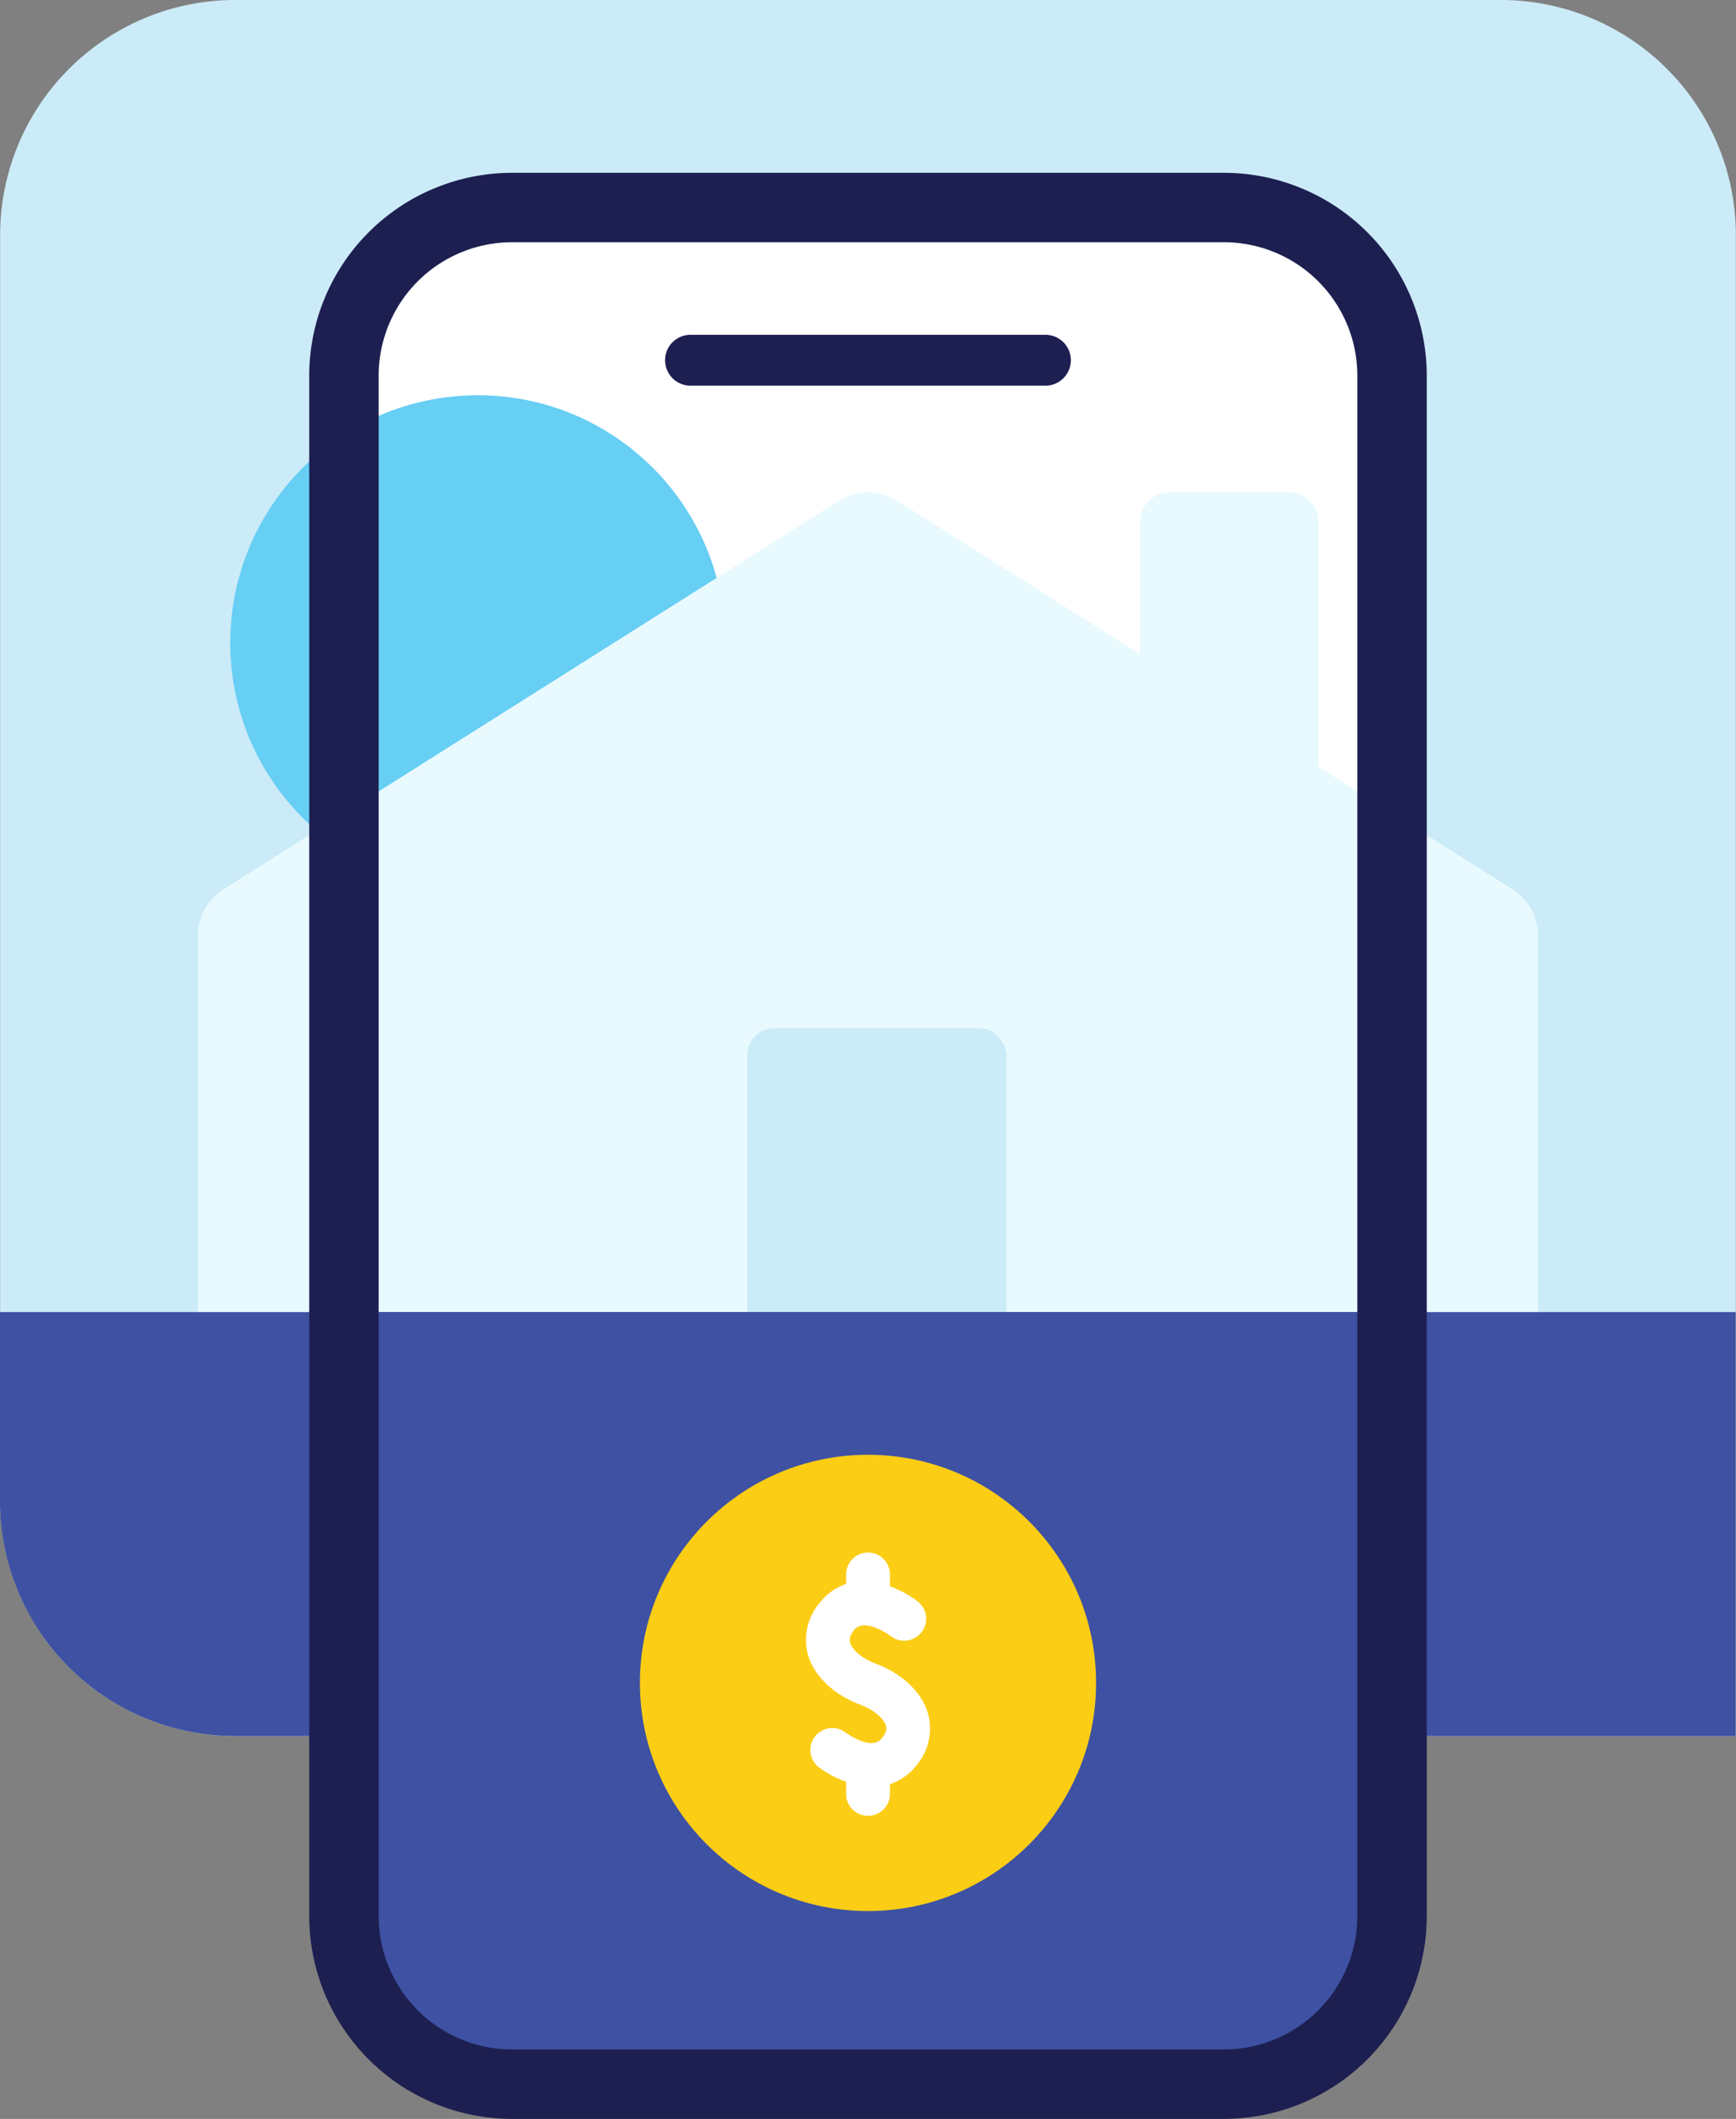
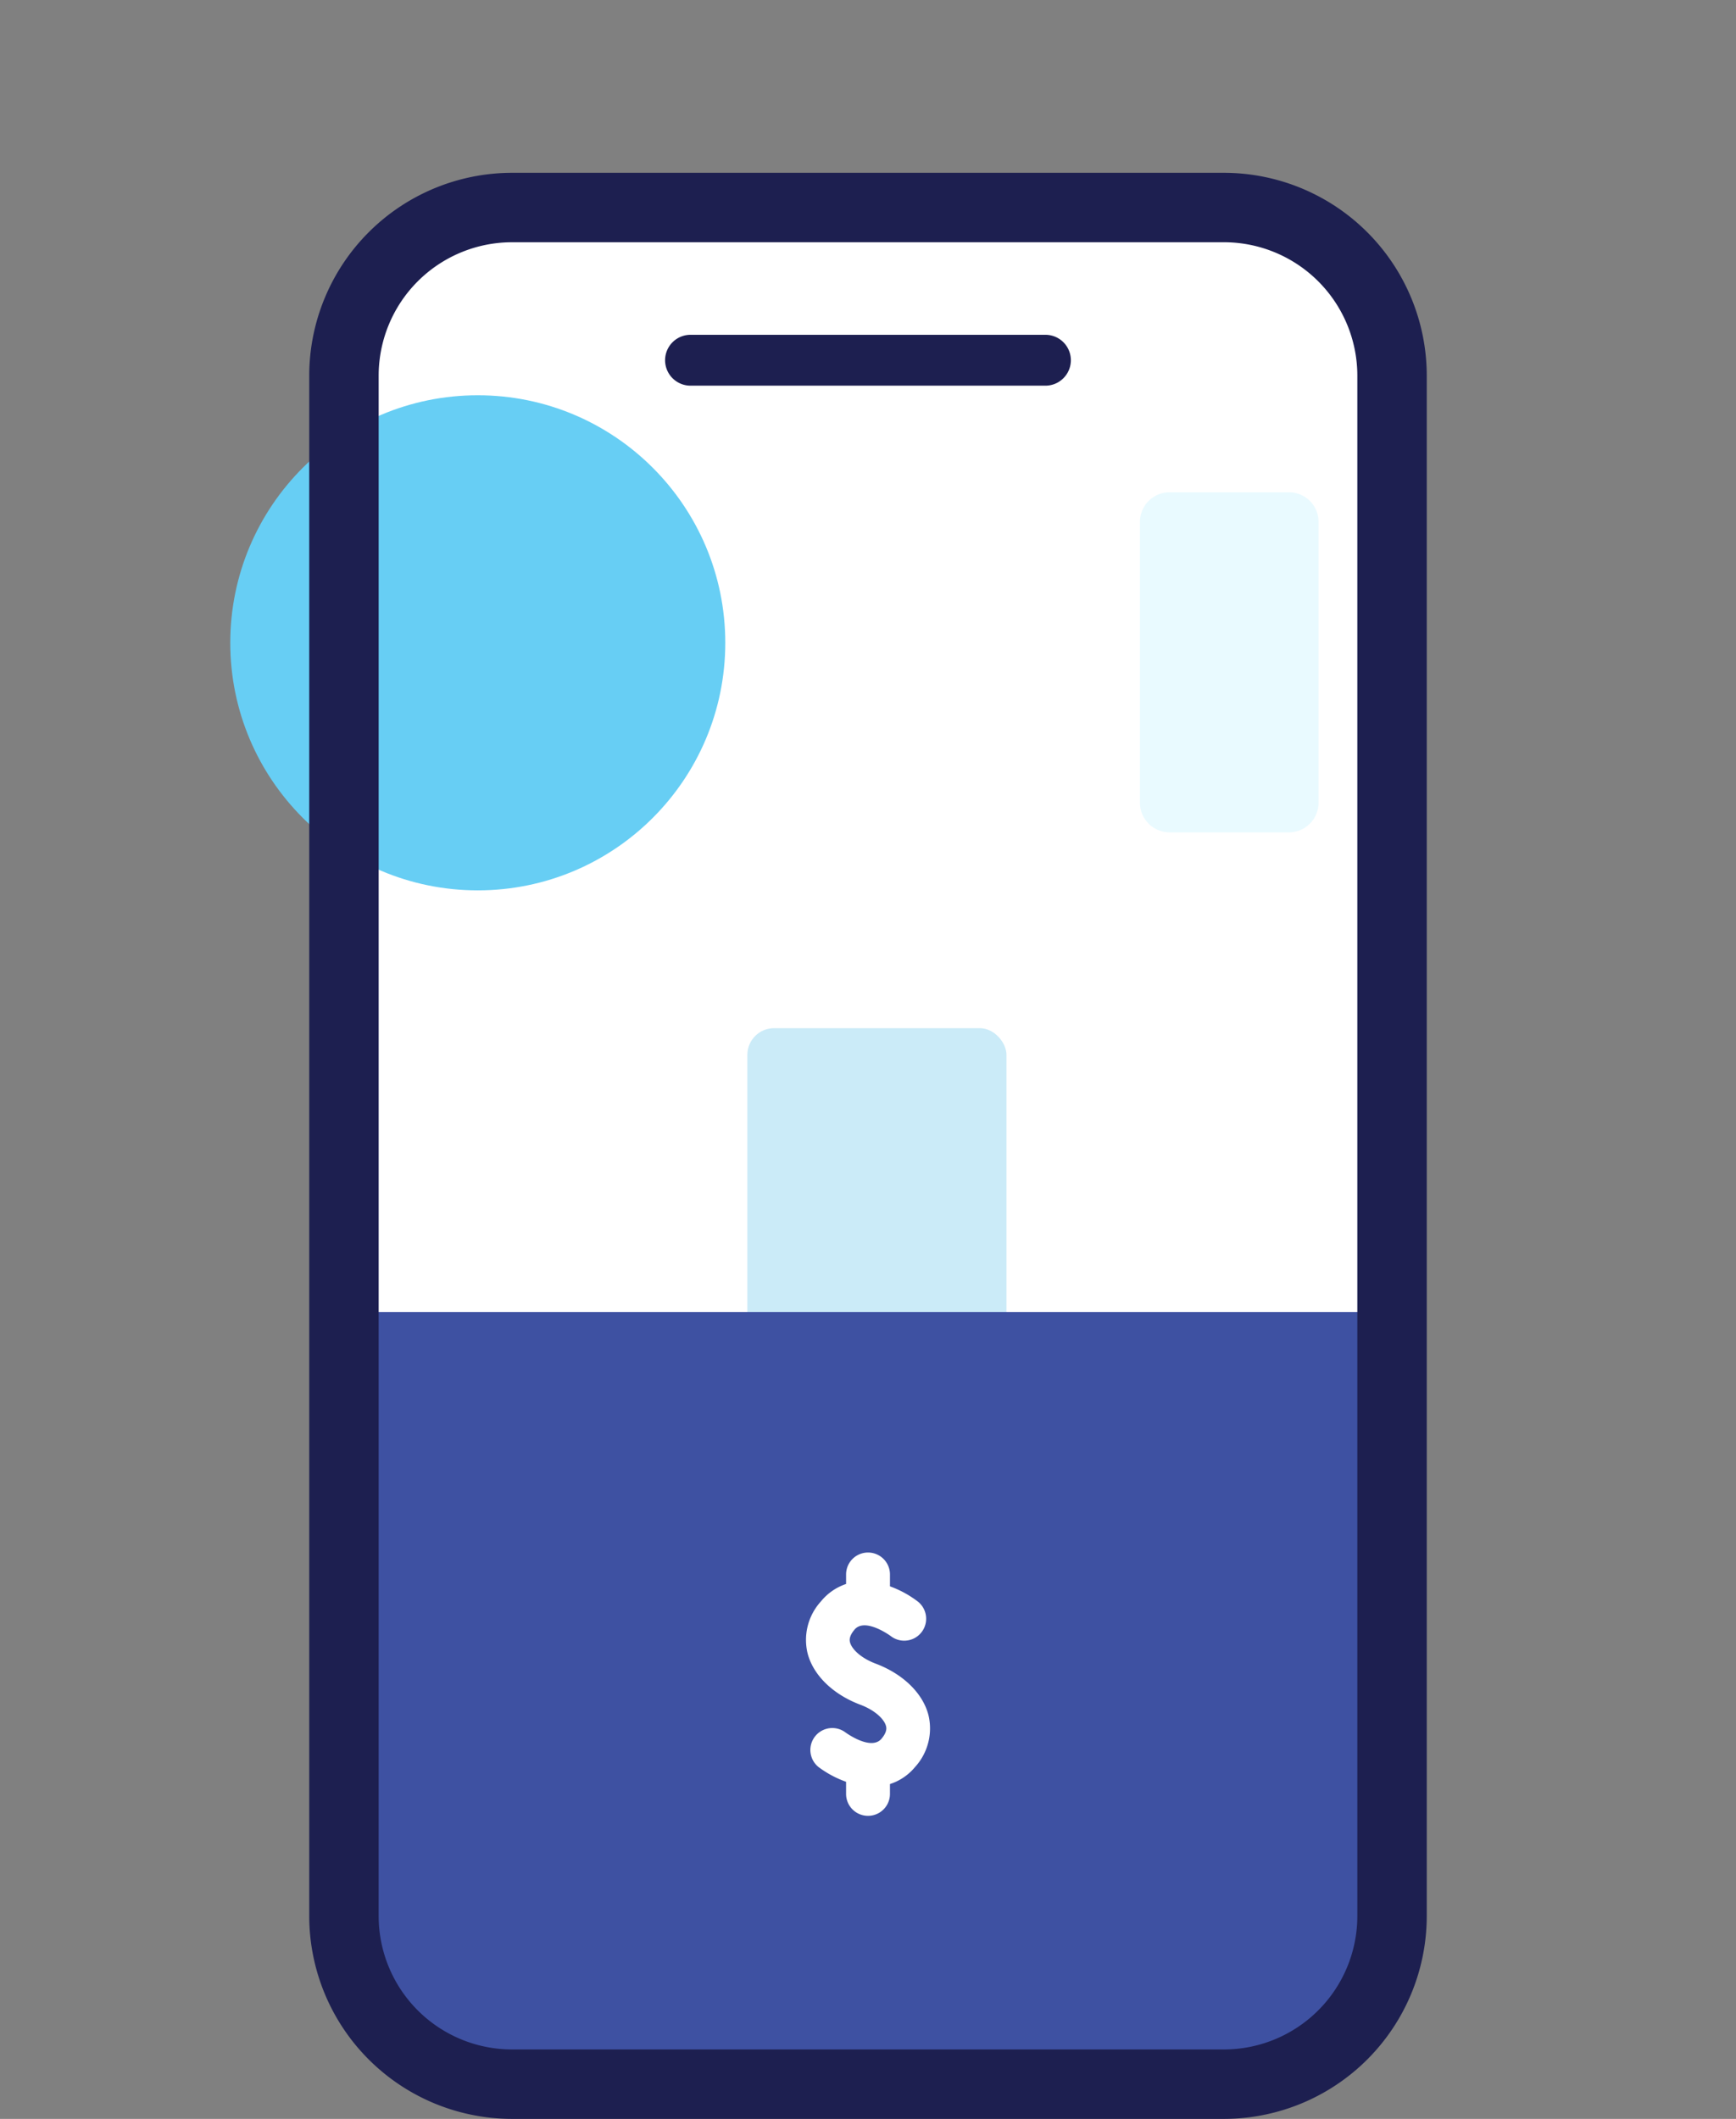
<svg xmlns="http://www.w3.org/2000/svg" width="194.156" height="236.936" viewBox="0 0 194.156 236.936">
  <rect x="0" y="0" width="194.156" height="236.936" fill="#808080" stroke="none" />
  <g transform="translate(-363.284 -45.587)">
    <g transform="translate(363.284 45.587)">
-       <path d="M557.419,71.885V239.712H389.592a26.3,26.3,0,0,1-26.3-26.3V71.885a26.3,26.3,0,0,1,26.3-26.3H531.12A26.3,26.3,0,0,1,557.419,71.885Z" transform="translate(-363.279 -45.587)" fill="#cbebf8" />
      <g transform="translate(38.468 23.206)">
        <rect width="117.22" height="209.848" rx="12.099" fill="#fff" />
      </g>
      <g transform="translate(127.493 55.046)">
        <path d="M462.154,119.06H448.581a3.319,3.319,0,0,1-3.2-3.406V84.438a3.319,3.319,0,0,1,3.2-3.406h13.573a3.319,3.319,0,0,1,3.2,3.406v31.217A3.319,3.319,0,0,1,462.154,119.06Z" transform="translate(-445.379 -81.032)" fill="#e9faff" />
      </g>
      <circle cx="27.681" cy="27.681" r="27.681" transform="translate(25.754 44.199)" fill="#67cef4" />
-       <path d="M383.653,203.478H521.293a6.106,6.106,0,0,0,6.106-6.1V130.6a6.107,6.107,0,0,0-2.845-5.162L455.734,81.976a6.106,6.106,0,0,0-6.521,0l-68.82,43.465a6.1,6.1,0,0,0-2.845,5.162v66.77A6.1,6.1,0,0,0,383.653,203.478Z" transform="translate(-355.396 -25.986)" fill="#e9faff" />
      <g transform="translate(83.584 114.969)">
        <rect width="28.982" height="51.884" rx="2.991" fill="#cbebf8" />
      </g>
-       <path d="M557.409,140.062v47.405H389.582a26.3,26.3,0,0,1-26.3-26.3V140.062Z" transform="translate(-363.284 6.657)" fill="#3e51a2" />
      <path d="M388.054,140.062v67.545a18.844,18.844,0,0,0,18.79,18.79h79.641a18.845,18.845,0,0,0,18.79-18.79V140.062Z" transform="translate(-349.586 6.657)" fill="#3e51a2" />
      <g transform="translate(34.585 19.324)">
        <path d="M487.867,275.642H408.226a22.7,22.7,0,0,1-22.672-22.672V80.7A22.7,22.7,0,0,1,408.226,58.03h79.641A22.7,22.7,0,0,1,510.539,80.7V252.97A22.7,22.7,0,0,1,487.867,275.642ZM408.226,65.795A14.923,14.923,0,0,0,393.319,80.7V252.97a14.924,14.924,0,0,0,14.907,14.907h79.641a14.925,14.925,0,0,0,14.907-14.907V80.7a14.924,14.924,0,0,0-14.907-14.906Z" transform="translate(-385.554 -58.03)" fill="#1d1f50" />
      </g>
    </g>
    <g transform="translate(434.851 83.025)">
-       <circle cx="25.51" cy="25.51" r="25.51" transform="translate(0 125.236)" fill="#fbcd15" />
      <path d="M435.025,175.532c-.635-2.44-2.839-4.581-5.891-5.732-1.727-.652-2.687-1.663-2.873-2.378-.045-.174-.166-.637.5-1.426,1.179-1.4,4.035.708,4.053.719a2.453,2.453,0,1,0,3.013-3.872,11.656,11.656,0,0,0-3.1-1.688v-1.328a2.454,2.454,0,0,0-4.908,0v1.064a6.114,6.114,0,0,0-2.808,1.943,6.39,6.39,0,0,0-1.494,5.825c.635,2.438,2.837,4.581,5.891,5.731,1.725.652,2.685,1.663,2.873,2.378.045.174.165.637-.5,1.426-1.185,1.4-4.036-.705-4.063-.727a2.453,2.453,0,0,0-3,3.879,11.671,11.671,0,0,0,3.1,1.663v1.354a2.454,2.454,0,0,0,4.908,0v-1.1a6.032,6.032,0,0,0,2.808-1.907A6.393,6.393,0,0,0,435.025,175.532Z" transform="translate(-402.759 -21.207)" fill="#fff" />
      <g transform="translate(2.764)">
        <path d="M413.991,75.381h39.8a2.844,2.844,0,0,0,0-5.687h-39.8a2.844,2.844,0,0,0,0,5.687Z" transform="translate(-411.147 -69.694)" fill="#1d1f50" />
      </g>
    </g>
  </g>
</svg>